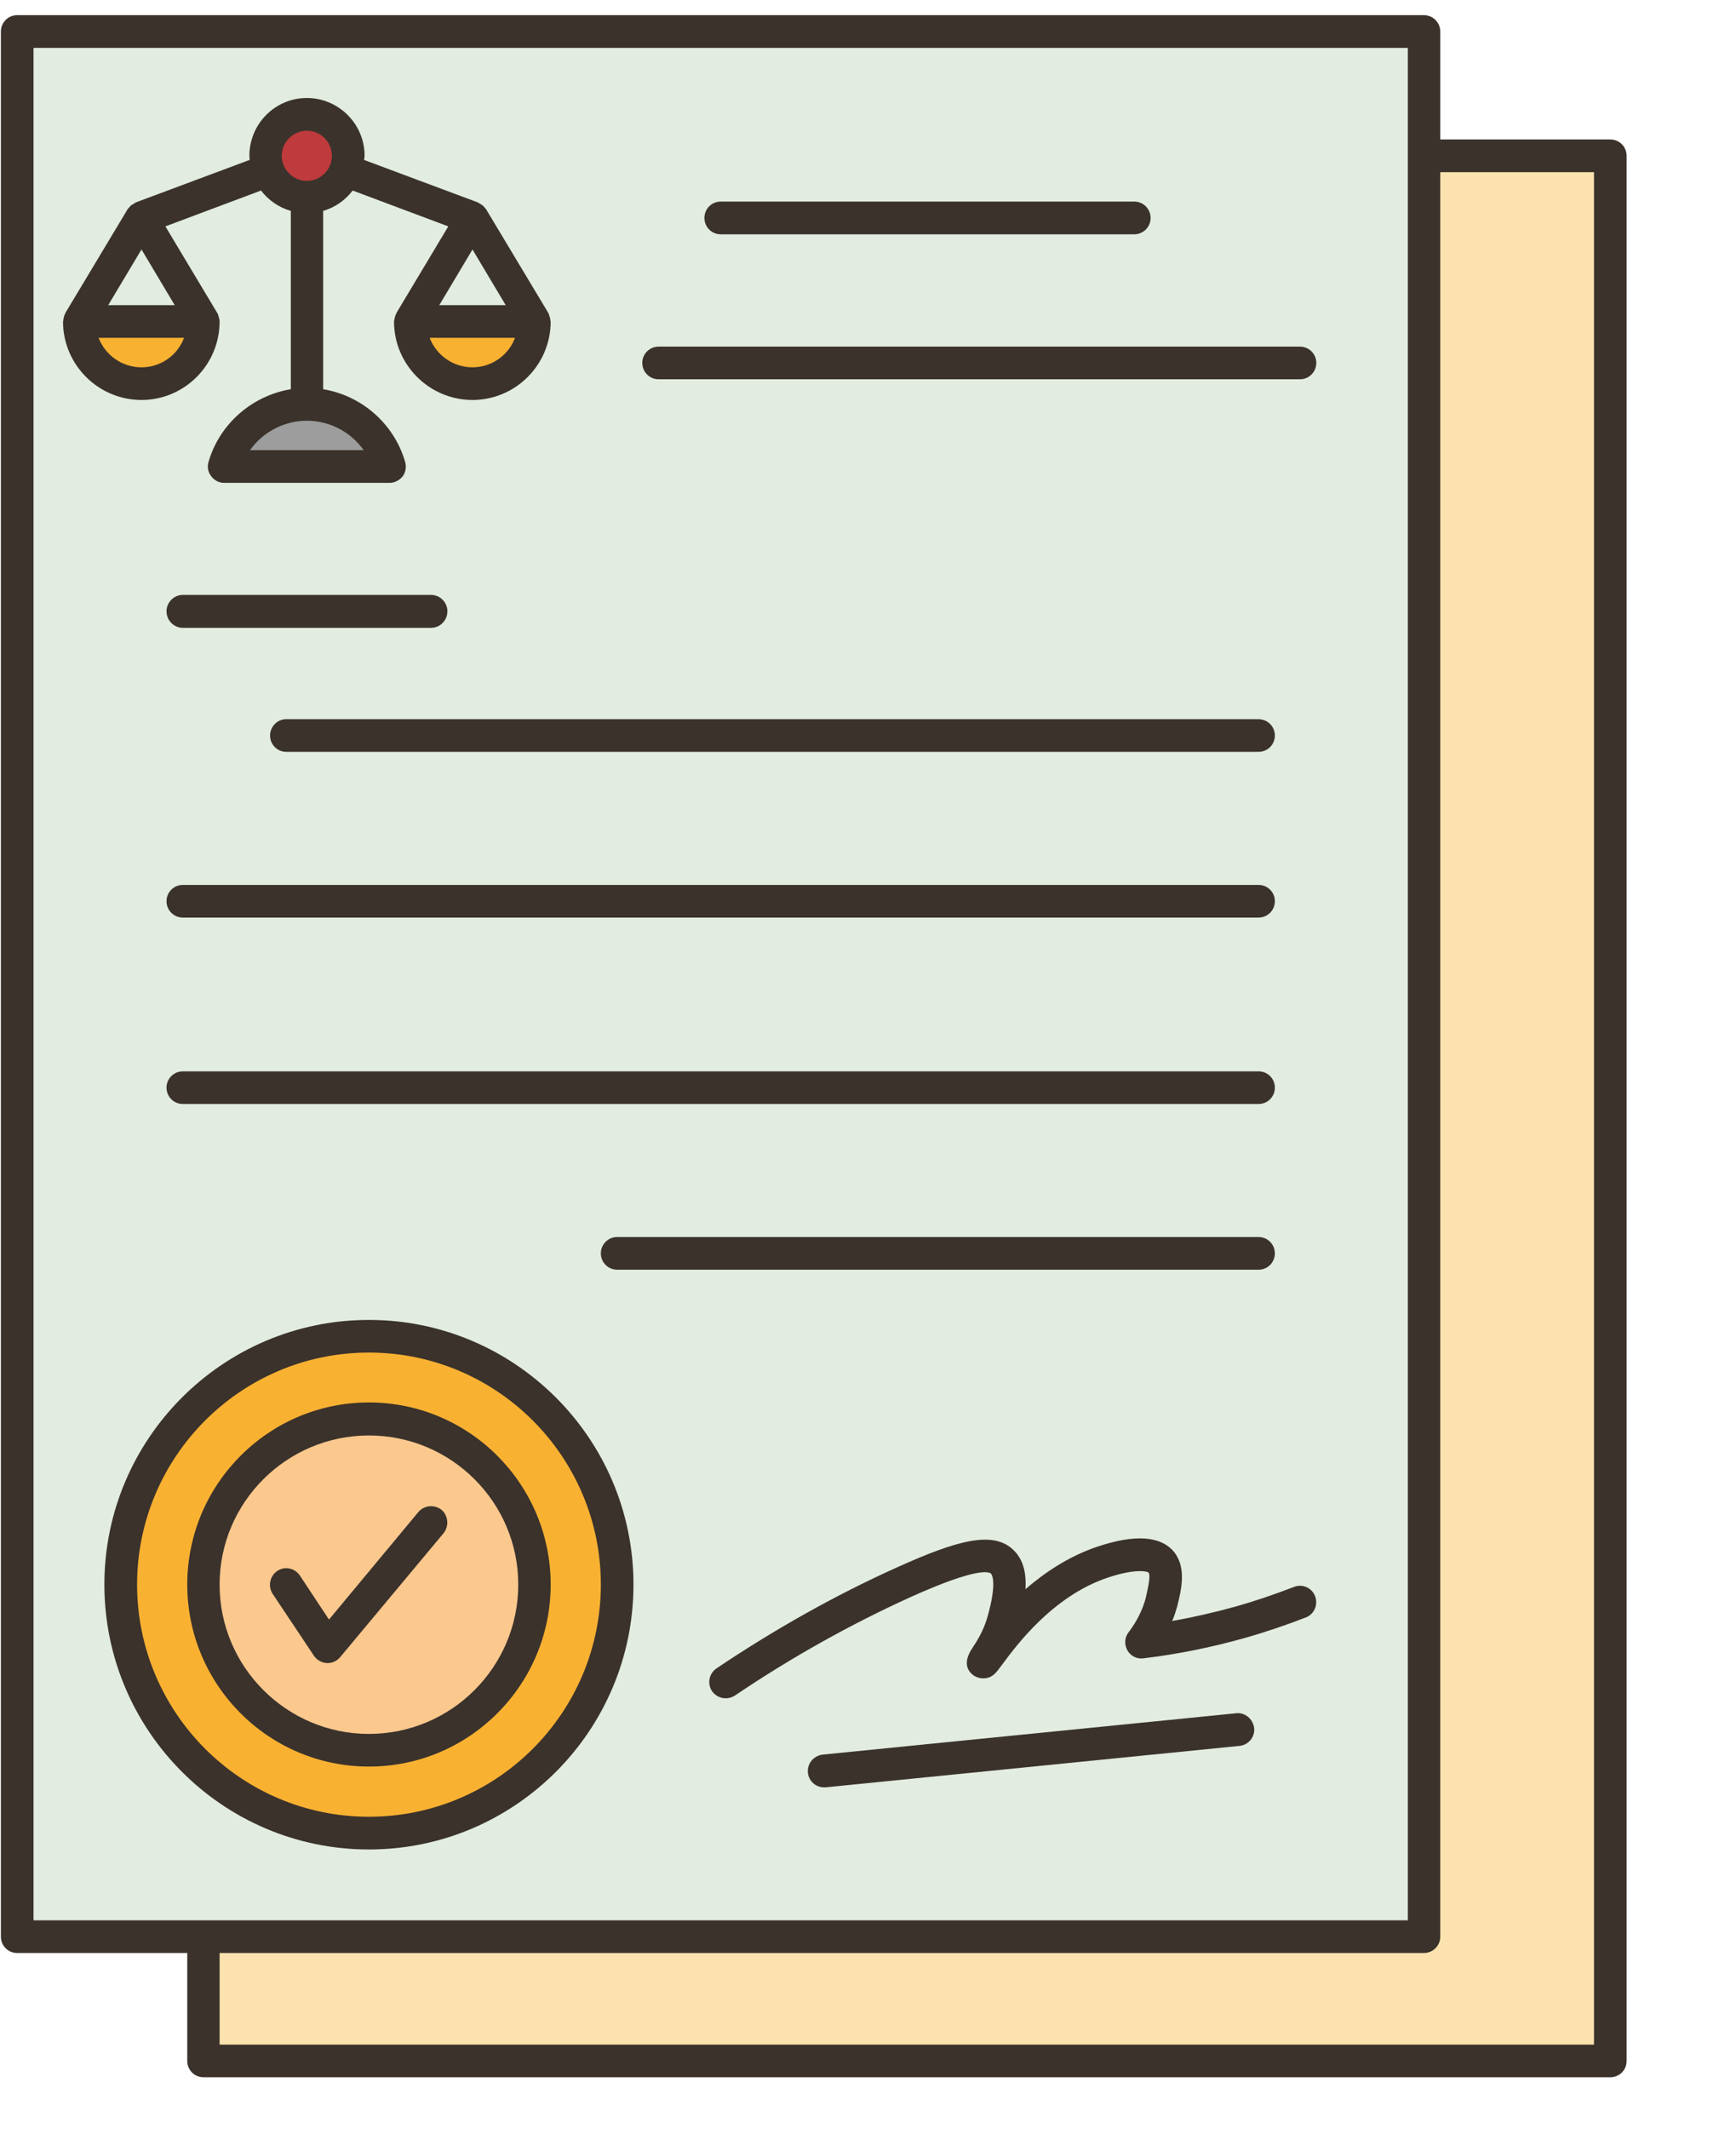
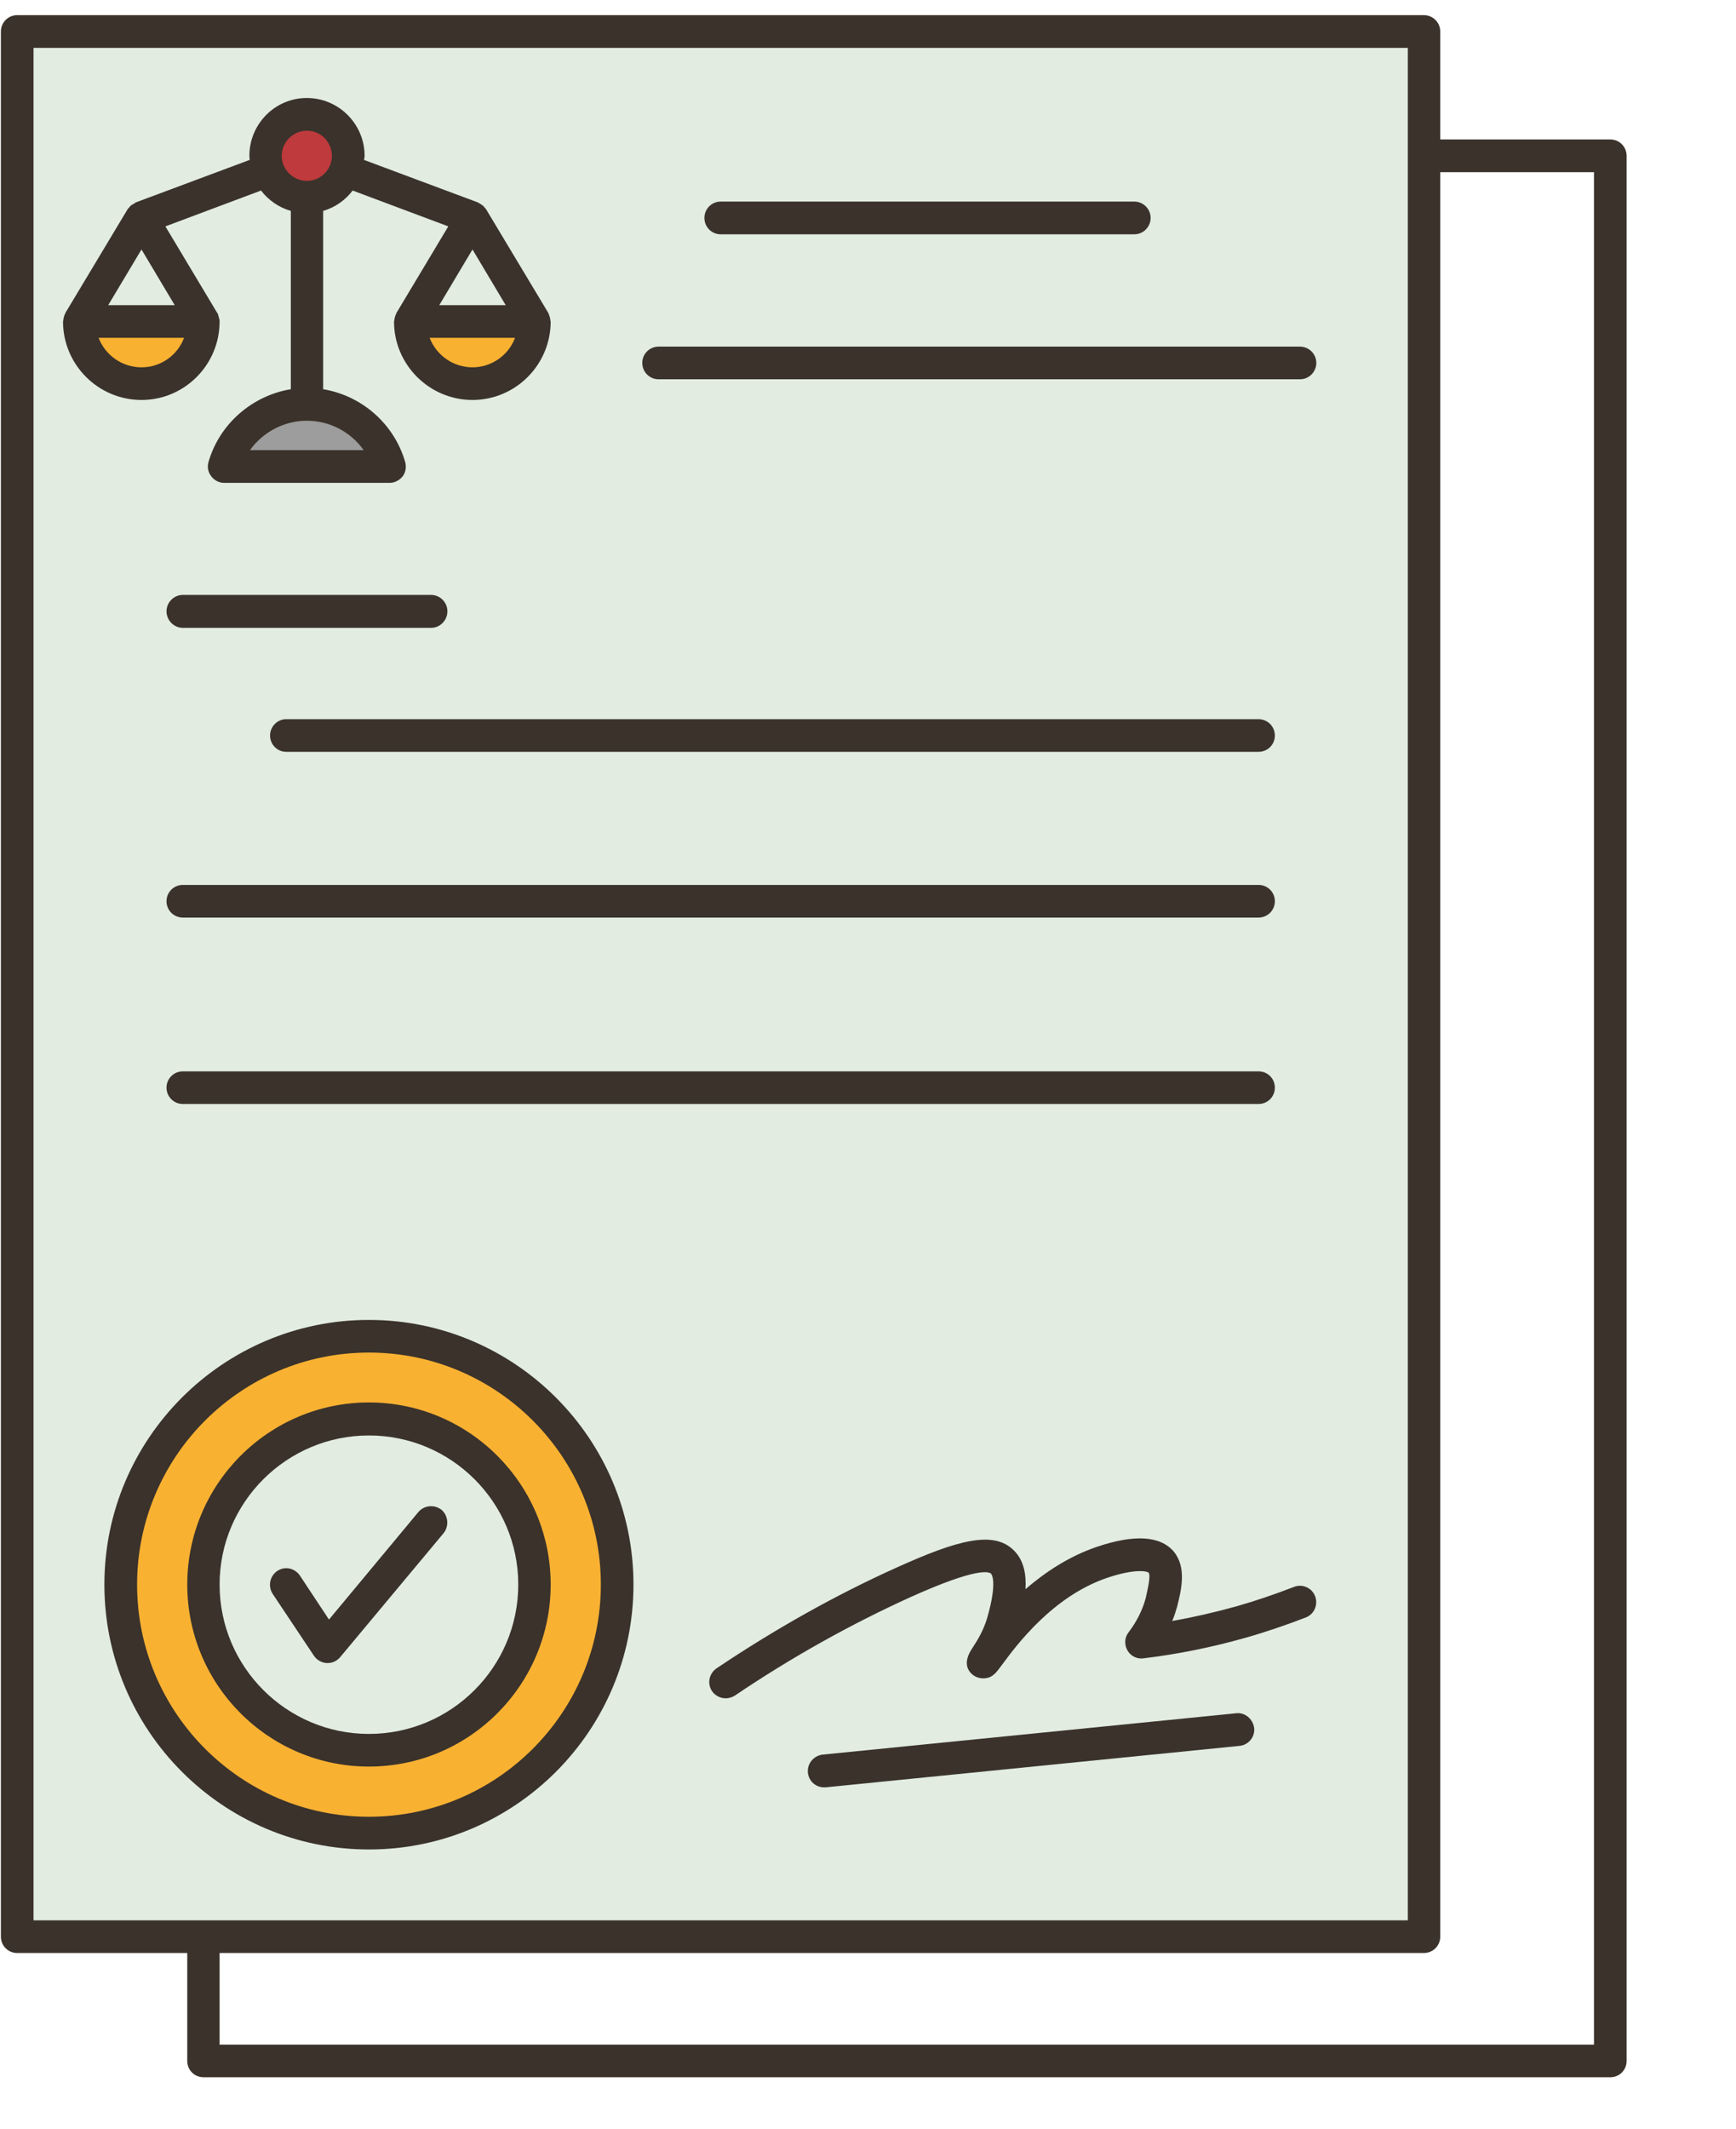
<svg xmlns="http://www.w3.org/2000/svg" width="31" zoomAndPan="magnify" viewBox="0 0 23.25 28.5" height="38" preserveAspectRatio="xMidYMid meet" version="1.2">
  <defs>
    <clipPath id="1fe8c25bd6">
-       <path d="M 2 2 L 21.797 2 L 21.797 27.812 L 2 27.812 Z M 2 2 " />
-     </clipPath>
+       </clipPath>
    <clipPath id="a35c9cd8b2">
-       <path d="M 0 0.203 L 20 0.203 L 20 26 L 0 26 Z M 0 0.203 " />
+       <path d="M 0 0.203 L 20 0.203 L 20 26 L 0 26 Z " />
    </clipPath>
    <clipPath id="1abc8dfe01">
      <path d="M 0 0.203 L 21.797 0.203 L 21.797 27.812 L 0 27.812 Z M 0 0.203 " />
    </clipPath>
  </defs>
  <g id="bfdad2def2">
    <g clip-rule="nonzero" clip-path="url(#1fe8c25bd6)">
      <path style=" stroke:none;fill-rule:nonzero;fill:#fbe2ae;fill-opacity:1;" d="M 21.566 2.086 L 21.566 27.594 L 2.723 27.594 L 2.723 25.93 L 19.074 25.93 L 19.074 2.086 Z M 21.566 2.086 " />
    </g>
    <g clip-rule="nonzero" clip-path="url(#a35c9cd8b2)">
      <path style=" stroke:none;fill-rule:nonzero;fill:#e2ece1;fill-opacity:1;" d="M 19.074 2.086 L 19.074 25.93 L 0.23 25.93 L 0.23 0.422 L 19.074 0.422 Z M 19.074 2.086 " />
    </g>
    <path style=" stroke:none;fill-rule:nonzero;fill:#f9b132;fill-opacity:1;" d="M 4.941 23.434 C 6.164 23.434 7.16 22.441 7.16 21.219 C 7.16 19.992 6.164 19 4.941 19 C 3.715 19 2.723 19.992 2.723 21.219 C 2.723 22.441 3.715 23.434 4.941 23.434 Z M 4.941 17.887 C 6.777 17.887 8.266 19.379 8.266 21.219 C 8.266 23.055 6.777 24.543 4.941 24.543 C 3.105 24.543 1.617 23.055 1.617 21.219 C 1.617 19.379 3.105 17.887 4.941 17.887 Z M 4.941 17.887 " />
-     <path style=" stroke:none;fill-rule:nonzero;fill:#fbc88e;fill-opacity:1;" d="M 4.941 19 C 6.164 19 7.16 19.992 7.16 21.219 C 7.16 22.441 6.164 23.434 4.941 23.434 C 3.715 23.434 2.723 22.441 2.723 21.219 C 2.723 19.992 3.715 19 4.941 19 Z M 4.941 19 " />
    <path style=" stroke:none;fill-rule:nonzero;fill:#9c9d9c;fill-opacity:1;" d="M 5.219 6.246 C 4.848 6.246 4.48 6.246 4.109 6.246 L 3.004 6.246 C 3.145 5.754 3.598 5.414 4.109 5.414 C 4.621 5.414 5.074 5.754 5.219 6.246 Z M 5.219 6.246 " />
    <path style=" stroke:none;fill-rule:nonzero;fill:#f9b132;fill-opacity:1;" d="M 1.062 4.305 L 2.723 4.305 C 2.723 4.762 2.355 5.137 1.895 5.137 C 1.434 5.137 1.062 4.762 1.062 4.305 Z M 1.062 4.305 " />
    <path style=" stroke:none;fill-rule:nonzero;fill:#f9b132;fill-opacity:1;" d="M 7.16 4.305 C 7.16 4.762 6.785 5.137 6.328 5.137 C 5.867 5.137 5.496 4.762 5.496 4.305 Z M 7.16 4.305 " />
    <path style=" stroke:none;fill-rule:nonzero;fill:#be3a3c;fill-opacity:1;" d="M 4.629 2.281 C 4.551 2.492 4.348 2.641 4.109 2.641 C 3.875 2.641 3.668 2.492 3.59 2.281 C 3.57 2.219 3.555 2.152 3.555 2.086 C 3.555 1.777 3.805 1.531 4.109 1.531 C 4.414 1.531 4.664 1.777 4.664 2.086 C 4.664 2.152 4.652 2.219 4.629 2.281 Z M 4.629 2.281 " />
    <g clip-rule="nonzero" clip-path="url(#1abc8dfe01)">
      <path style=" stroke:none;fill-rule:nonzero;fill:#3a322b;fill-opacity:1;" d="M 21.566 1.867 L 19.289 1.867 L 19.289 0.422 C 19.289 0.301 19.191 0.203 19.07 0.203 L 0.23 0.203 C 0.109 0.203 0.012 0.301 0.012 0.422 L 0.012 25.93 C 0.012 26.051 0.109 26.148 0.23 26.148 L 2.508 26.148 L 2.508 27.594 C 2.508 27.715 2.605 27.812 2.727 27.812 L 21.566 27.812 C 21.688 27.812 21.785 27.715 21.785 27.594 L 21.785 2.086 C 21.785 1.965 21.688 1.867 21.566 1.867 Z M 0.449 0.641 L 18.855 0.641 L 18.855 25.711 L 0.449 25.711 Z M 21.348 27.375 L 2.941 27.375 L 2.941 26.148 L 19.07 26.148 C 19.191 26.148 19.289 26.051 19.289 25.93 L 19.289 2.305 L 21.348 2.305 Z M 21.348 27.375 " />
    </g>
    <path style=" stroke:none;fill-rule:nonzero;fill:#3a322b;fill-opacity:1;" d="M 2.941 4.305 C 2.941 4.297 2.941 4.293 2.941 4.289 C 2.938 4.273 2.934 4.262 2.93 4.246 C 2.926 4.23 2.922 4.219 2.918 4.203 C 2.914 4.199 2.914 4.195 2.91 4.191 L 2.215 3.031 L 3.496 2.551 C 3.594 2.68 3.734 2.777 3.895 2.824 L 3.895 5.211 C 3.379 5.297 2.941 5.672 2.793 6.184 C 2.773 6.25 2.785 6.32 2.828 6.375 C 2.867 6.43 2.934 6.465 3 6.465 L 5.219 6.465 C 5.285 6.465 5.352 6.43 5.395 6.375 C 5.434 6.32 5.445 6.25 5.426 6.184 C 5.277 5.672 4.844 5.297 4.328 5.211 L 4.328 2.824 C 4.488 2.777 4.625 2.68 4.723 2.551 L 6.004 3.031 L 5.309 4.191 C 5.309 4.195 5.305 4.199 5.305 4.203 C 5.297 4.219 5.293 4.23 5.289 4.246 C 5.285 4.262 5.281 4.273 5.281 4.289 C 5.281 4.293 5.277 4.297 5.277 4.305 C 5.277 4.883 5.75 5.355 6.328 5.355 C 6.906 5.355 7.375 4.883 7.375 4.305 C 7.375 4.297 7.371 4.293 7.371 4.289 C 7.371 4.273 7.367 4.262 7.363 4.246 C 7.359 4.23 7.355 4.219 7.348 4.203 C 7.348 4.199 7.348 4.195 7.344 4.191 L 6.512 2.805 C 6.508 2.797 6.5 2.789 6.496 2.785 C 6.484 2.773 6.477 2.762 6.469 2.754 C 6.453 2.742 6.438 2.734 6.422 2.723 C 6.414 2.723 6.41 2.715 6.402 2.711 L 4.875 2.141 C 4.879 2.121 4.883 2.105 4.883 2.086 C 4.883 1.66 4.535 1.312 4.109 1.312 C 3.684 1.312 3.34 1.66 3.34 2.086 C 3.34 2.105 3.344 2.121 3.344 2.141 L 1.816 2.711 C 1.812 2.715 1.805 2.719 1.801 2.723 C 1.781 2.734 1.766 2.742 1.75 2.754 C 1.742 2.762 1.734 2.773 1.727 2.781 C 1.719 2.789 1.711 2.797 1.707 2.805 L 0.875 4.191 C 0.875 4.195 0.875 4.199 0.871 4.203 C 0.863 4.219 0.859 4.23 0.855 4.246 C 0.852 4.262 0.848 4.273 0.848 4.289 C 0.848 4.293 0.844 4.297 0.844 4.305 C 0.844 4.883 1.316 5.355 1.895 5.355 C 2.473 5.355 2.941 4.883 2.941 4.305 Z M 6.328 3.34 L 6.773 4.086 L 5.883 4.086 Z M 6.328 4.918 C 6.066 4.918 5.844 4.754 5.754 4.523 L 6.898 4.523 C 6.812 4.754 6.586 4.918 6.328 4.918 Z M 4.871 6.027 L 3.348 6.027 C 3.52 5.785 3.805 5.633 4.109 5.633 C 4.418 5.633 4.699 5.785 4.871 6.027 Z M 4.109 1.75 C 4.297 1.75 4.445 1.902 4.445 2.086 C 4.445 2.27 4.297 2.422 4.109 2.422 C 3.926 2.422 3.773 2.27 3.773 2.086 C 3.773 1.902 3.926 1.75 4.109 1.75 Z M 2.34 4.086 L 1.449 4.086 L 1.895 3.34 Z M 1.32 4.523 L 2.465 4.523 C 2.379 4.754 2.156 4.918 1.895 4.918 C 1.633 4.918 1.41 4.754 1.32 4.523 Z M 1.32 4.523 " />
    <path style=" stroke:none;fill-rule:nonzero;fill:#3a322b;fill-opacity:1;" d="M 9.652 3.137 L 15.191 3.137 C 15.312 3.137 15.41 3.039 15.41 2.918 C 15.41 2.797 15.312 2.699 15.191 2.699 L 9.652 2.699 C 9.531 2.699 9.434 2.797 9.434 2.918 C 9.434 3.039 9.531 3.137 9.652 3.137 Z M 9.652 3.137 " />
    <path style=" stroke:none;fill-rule:nonzero;fill:#3a322b;fill-opacity:1;" d="M 8.82 5.078 L 17.41 5.078 C 17.531 5.078 17.629 4.98 17.629 4.859 C 17.629 4.738 17.531 4.641 17.41 4.641 L 8.82 4.641 C 8.699 4.641 8.602 4.738 8.602 4.859 C 8.602 4.98 8.699 5.078 8.82 5.078 Z M 8.82 5.078 " />
    <path style=" stroke:none;fill-rule:nonzero;fill:#3a322b;fill-opacity:1;" d="M 5.773 7.965 L 2.449 7.965 C 2.328 7.965 2.23 8.066 2.23 8.184 C 2.23 8.305 2.328 8.406 2.449 8.406 L 5.773 8.406 C 5.895 8.406 5.992 8.305 5.992 8.184 C 5.992 8.066 5.895 7.965 5.773 7.965 Z M 5.773 7.965 " />
    <path style=" stroke:none;fill-rule:nonzero;fill:#3a322b;fill-opacity:1;" d="M 3.617 9.848 C 3.617 9.969 3.715 10.066 3.832 10.066 L 16.855 10.066 C 16.977 10.066 17.074 9.969 17.074 9.848 C 17.074 9.727 16.977 9.629 16.855 9.629 L 3.832 9.629 C 3.715 9.629 3.617 9.727 3.617 9.848 Z M 3.617 9.848 " />
    <path style=" stroke:none;fill-rule:nonzero;fill:#3a322b;fill-opacity:1;" d="M 2.449 12.285 L 16.855 12.285 C 16.977 12.285 17.074 12.188 17.074 12.066 C 17.074 11.945 16.977 11.848 16.855 11.848 L 2.449 11.848 C 2.328 11.848 2.23 11.945 2.23 12.066 C 2.23 12.188 2.328 12.285 2.449 12.285 Z M 2.449 12.285 " />
    <path style=" stroke:none;fill-rule:nonzero;fill:#3a322b;fill-opacity:1;" d="M 2.449 14.781 L 16.855 14.781 C 16.977 14.781 17.074 14.684 17.074 14.562 C 17.074 14.441 16.977 14.344 16.855 14.344 L 2.449 14.344 C 2.328 14.344 2.23 14.441 2.23 14.562 C 2.23 14.684 2.328 14.781 2.449 14.781 Z M 2.449 14.781 " />
-     <path style=" stroke:none;fill-rule:nonzero;fill:#3a322b;fill-opacity:1;" d="M 8.266 17 L 16.855 17 C 16.977 17 17.074 16.902 17.074 16.781 C 17.074 16.66 16.977 16.562 16.855 16.562 L 8.266 16.562 C 8.145 16.562 8.047 16.66 8.047 16.781 C 8.047 16.902 8.145 17 8.266 17 Z M 8.266 17 " />
    <path style=" stroke:none;fill-rule:nonzero;fill:#3a322b;fill-opacity:1;" d="M 8.484 21.215 C 8.484 19.262 6.895 17.672 4.941 17.672 C 2.988 17.672 1.398 19.262 1.398 21.215 C 1.398 23.172 2.988 24.762 4.941 24.762 C 6.895 24.762 8.484 23.172 8.484 21.215 Z M 1.836 21.215 C 1.836 19.504 3.227 18.109 4.941 18.109 C 6.656 18.109 8.047 19.504 8.047 21.215 C 8.047 22.93 6.656 24.324 4.941 24.324 C 3.227 24.324 1.836 22.93 1.836 21.215 Z M 1.836 21.215 " />
    <path style=" stroke:none;fill-rule:nonzero;fill:#3a322b;fill-opacity:1;" d="M 7.375 21.215 C 7.375 19.871 6.285 18.777 4.941 18.777 C 3.598 18.777 2.508 19.871 2.508 21.215 C 2.508 22.559 3.598 23.652 4.941 23.652 C 6.285 23.652 7.375 22.559 7.375 21.215 Z M 2.941 21.215 C 2.941 20.113 3.84 19.219 4.941 19.219 C 6.043 19.219 6.941 20.113 6.941 21.215 C 6.941 22.32 6.043 23.215 4.941 23.215 C 3.84 23.215 2.941 22.32 2.941 21.215 Z M 2.941 21.215 " />
    <path style=" stroke:none;fill-rule:nonzero;fill:#3a322b;fill-opacity:1;" d="M 5.914 20.215 C 5.82 20.141 5.684 20.152 5.605 20.242 L 4.406 21.684 L 4.016 21.094 C 3.945 20.992 3.812 20.965 3.711 21.035 C 3.613 21.102 3.586 21.238 3.652 21.34 L 4.207 22.172 C 4.246 22.227 4.309 22.262 4.375 22.266 C 4.379 22.266 4.383 22.266 4.387 22.266 C 4.453 22.266 4.512 22.238 4.555 22.188 L 5.941 20.527 C 6.016 20.434 6.004 20.293 5.914 20.215 Z M 5.914 20.215 " />
    <path style=" stroke:none;fill-rule:nonzero;fill:#3a322b;fill-opacity:1;" d="M 17.332 21.246 C 17.078 21.344 16.816 21.434 16.555 21.508 C 16.273 21.586 15.988 21.652 15.699 21.703 C 15.727 21.641 15.746 21.574 15.766 21.508 C 15.82 21.289 15.895 20.992 15.723 20.777 C 15.543 20.562 15.195 20.539 14.688 20.711 C 14.309 20.84 13.992 21.055 13.734 21.277 C 13.746 21.086 13.715 20.898 13.586 20.766 C 13.312 20.477 12.805 20.629 12.016 20.984 C 11.191 21.355 10.379 21.812 9.598 22.336 C 9.496 22.406 9.469 22.539 9.535 22.641 C 9.578 22.703 9.648 22.738 9.719 22.738 C 9.758 22.738 9.801 22.727 9.84 22.703 C 10.602 22.188 11.395 21.746 12.195 21.383 C 13.09 20.98 13.246 21.043 13.273 21.07 C 13.277 21.074 13.363 21.168 13.223 21.656 C 13.168 21.848 13.07 21.992 13.02 22.07 C 12.895 22.258 12.957 22.367 13.031 22.426 C 13.078 22.461 13.141 22.477 13.199 22.469 C 13.297 22.457 13.34 22.398 13.426 22.281 C 13.609 22.035 14.094 21.375 14.828 21.125 C 15.211 20.996 15.367 21.039 15.383 21.055 C 15.418 21.102 15.359 21.324 15.344 21.398 C 15.301 21.559 15.223 21.711 15.117 21.852 C 15.062 21.918 15.055 22.016 15.098 22.094 C 15.141 22.172 15.227 22.215 15.312 22.203 C 15.773 22.148 16.23 22.055 16.672 21.93 C 16.949 21.852 17.223 21.758 17.488 21.656 C 17.602 21.613 17.656 21.484 17.613 21.371 C 17.57 21.258 17.441 21.203 17.332 21.246 Z M 17.332 21.246 " />
    <path style=" stroke:none;fill-rule:nonzero;fill:#3a322b;fill-opacity:1;" d="M 16.559 22.938 L 11.016 23.492 C 10.895 23.508 10.809 23.613 10.82 23.734 C 10.832 23.848 10.926 23.93 11.035 23.93 C 11.043 23.93 11.051 23.93 11.059 23.93 L 16.602 23.375 C 16.719 23.363 16.809 23.258 16.797 23.137 C 16.781 23.016 16.676 22.926 16.559 22.938 Z M 16.559 22.938 " />
  </g>
</svg>